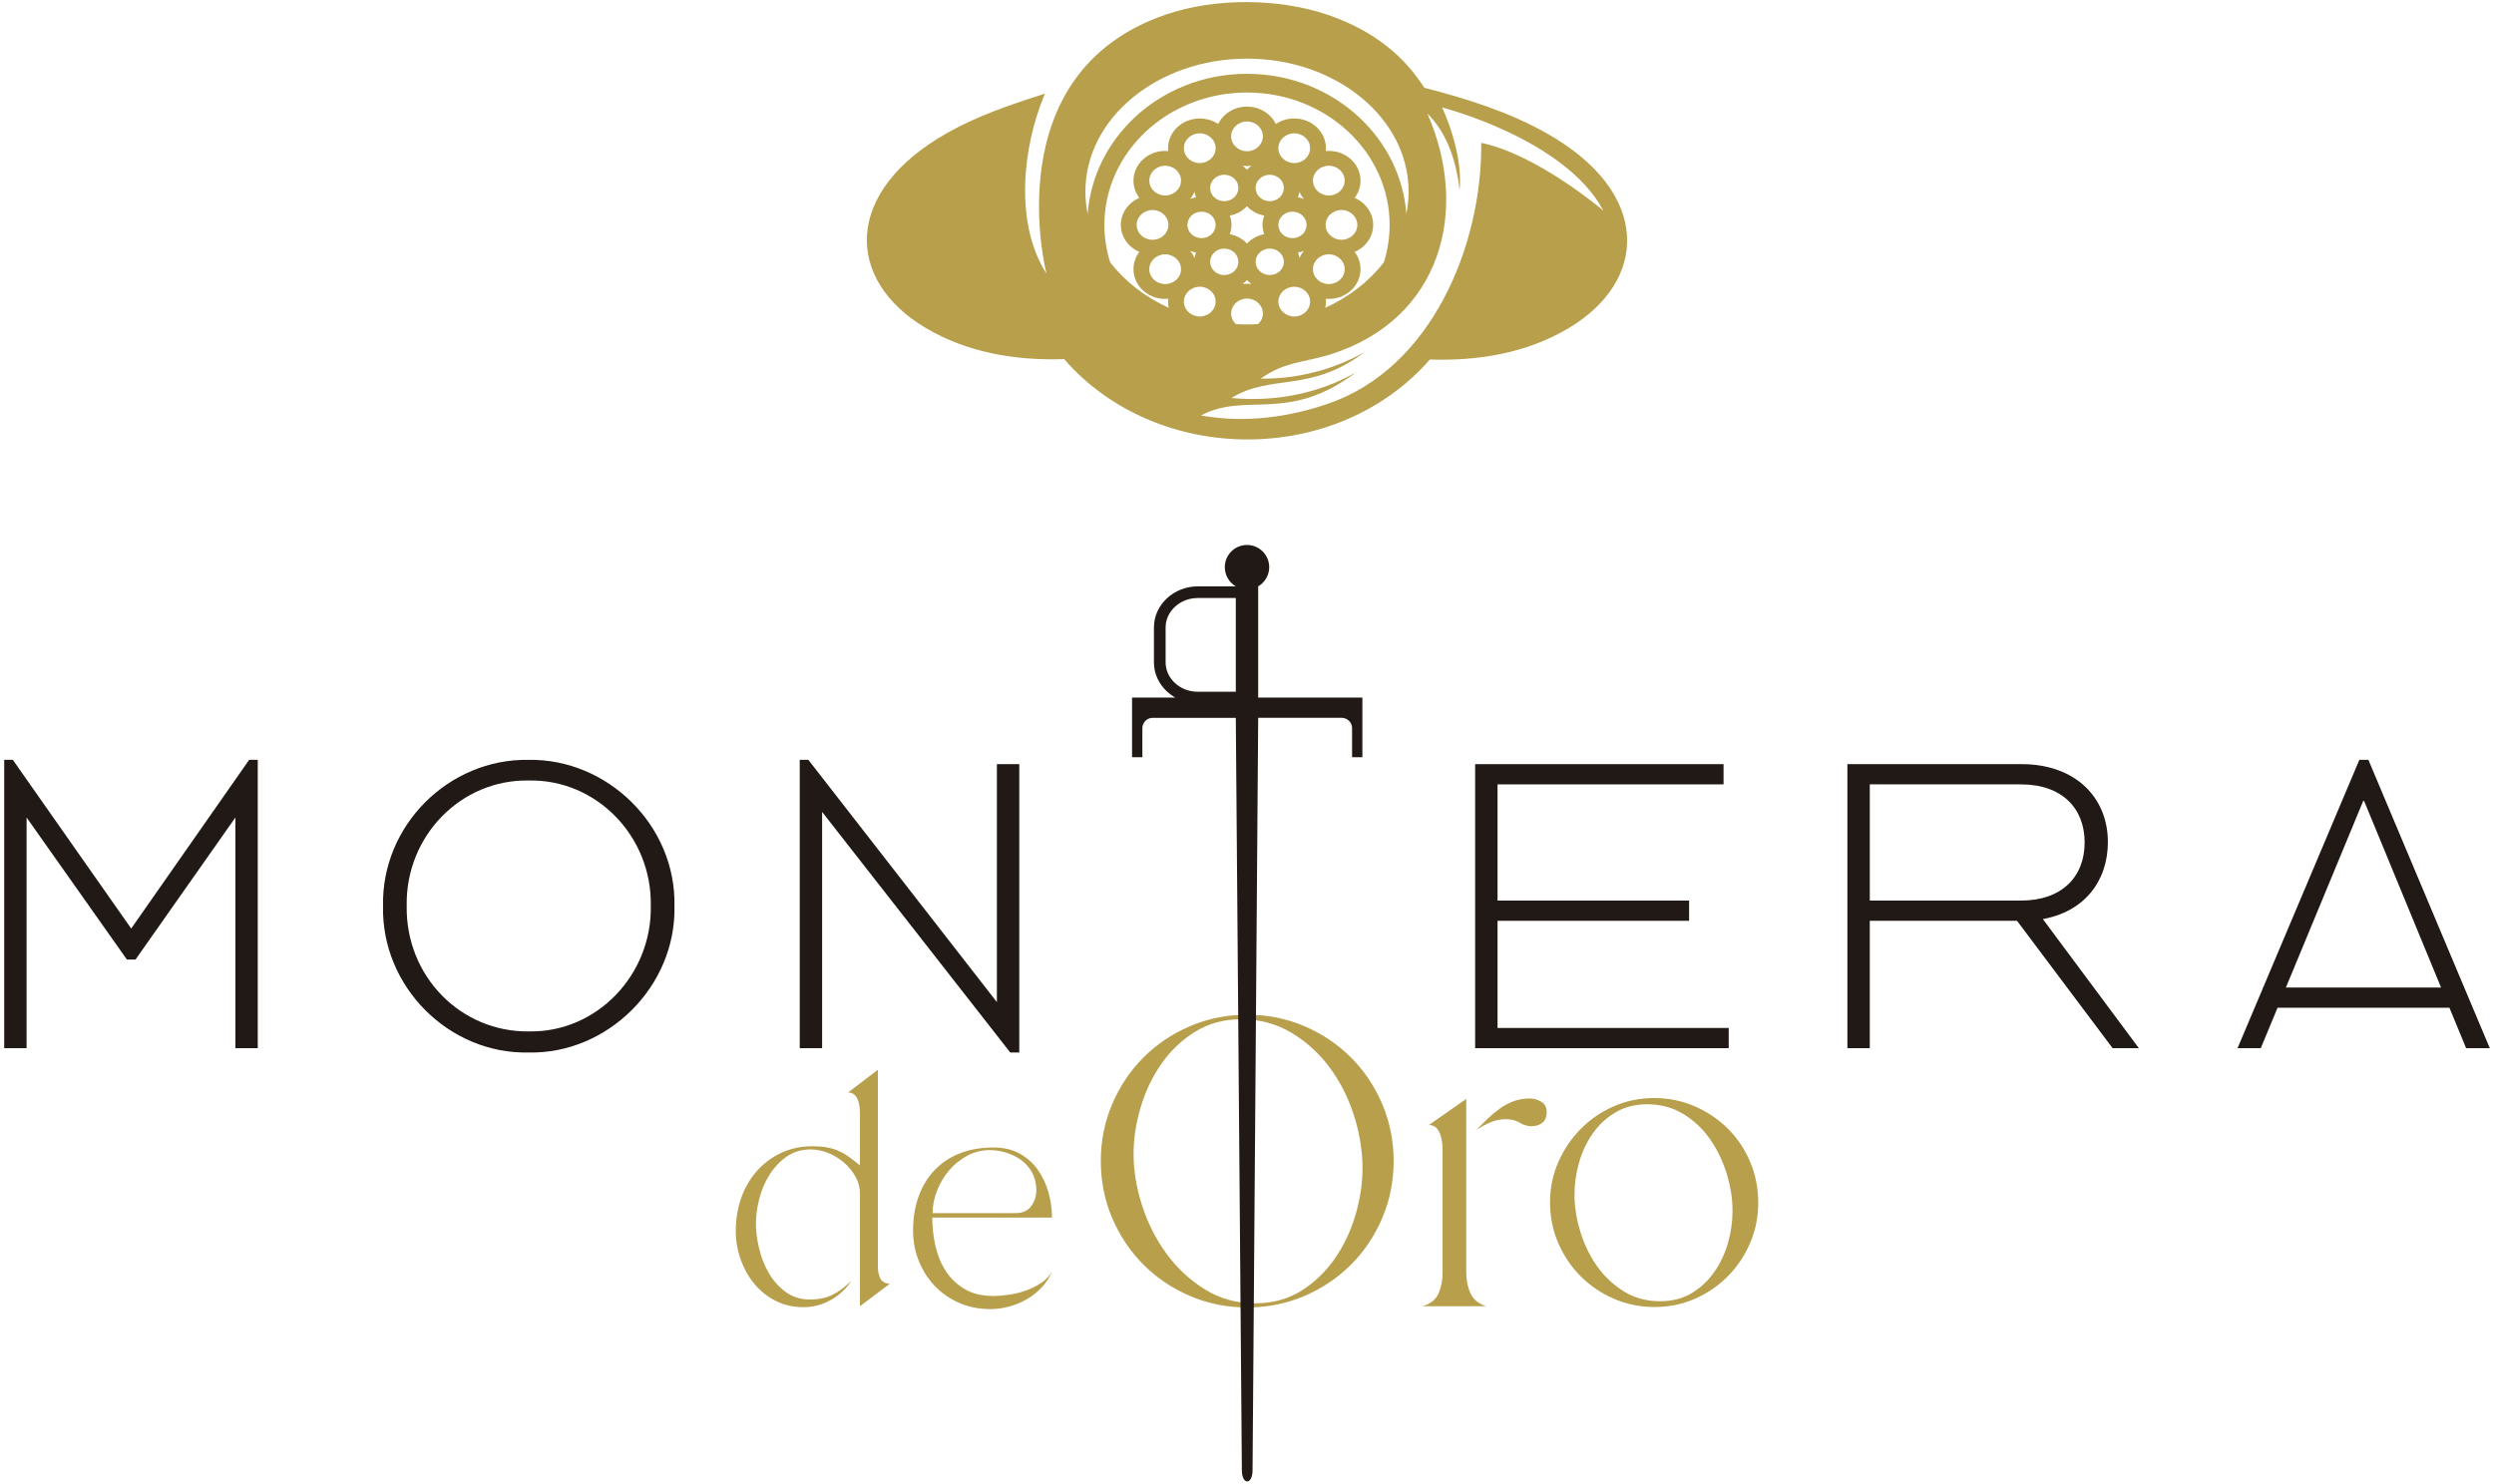
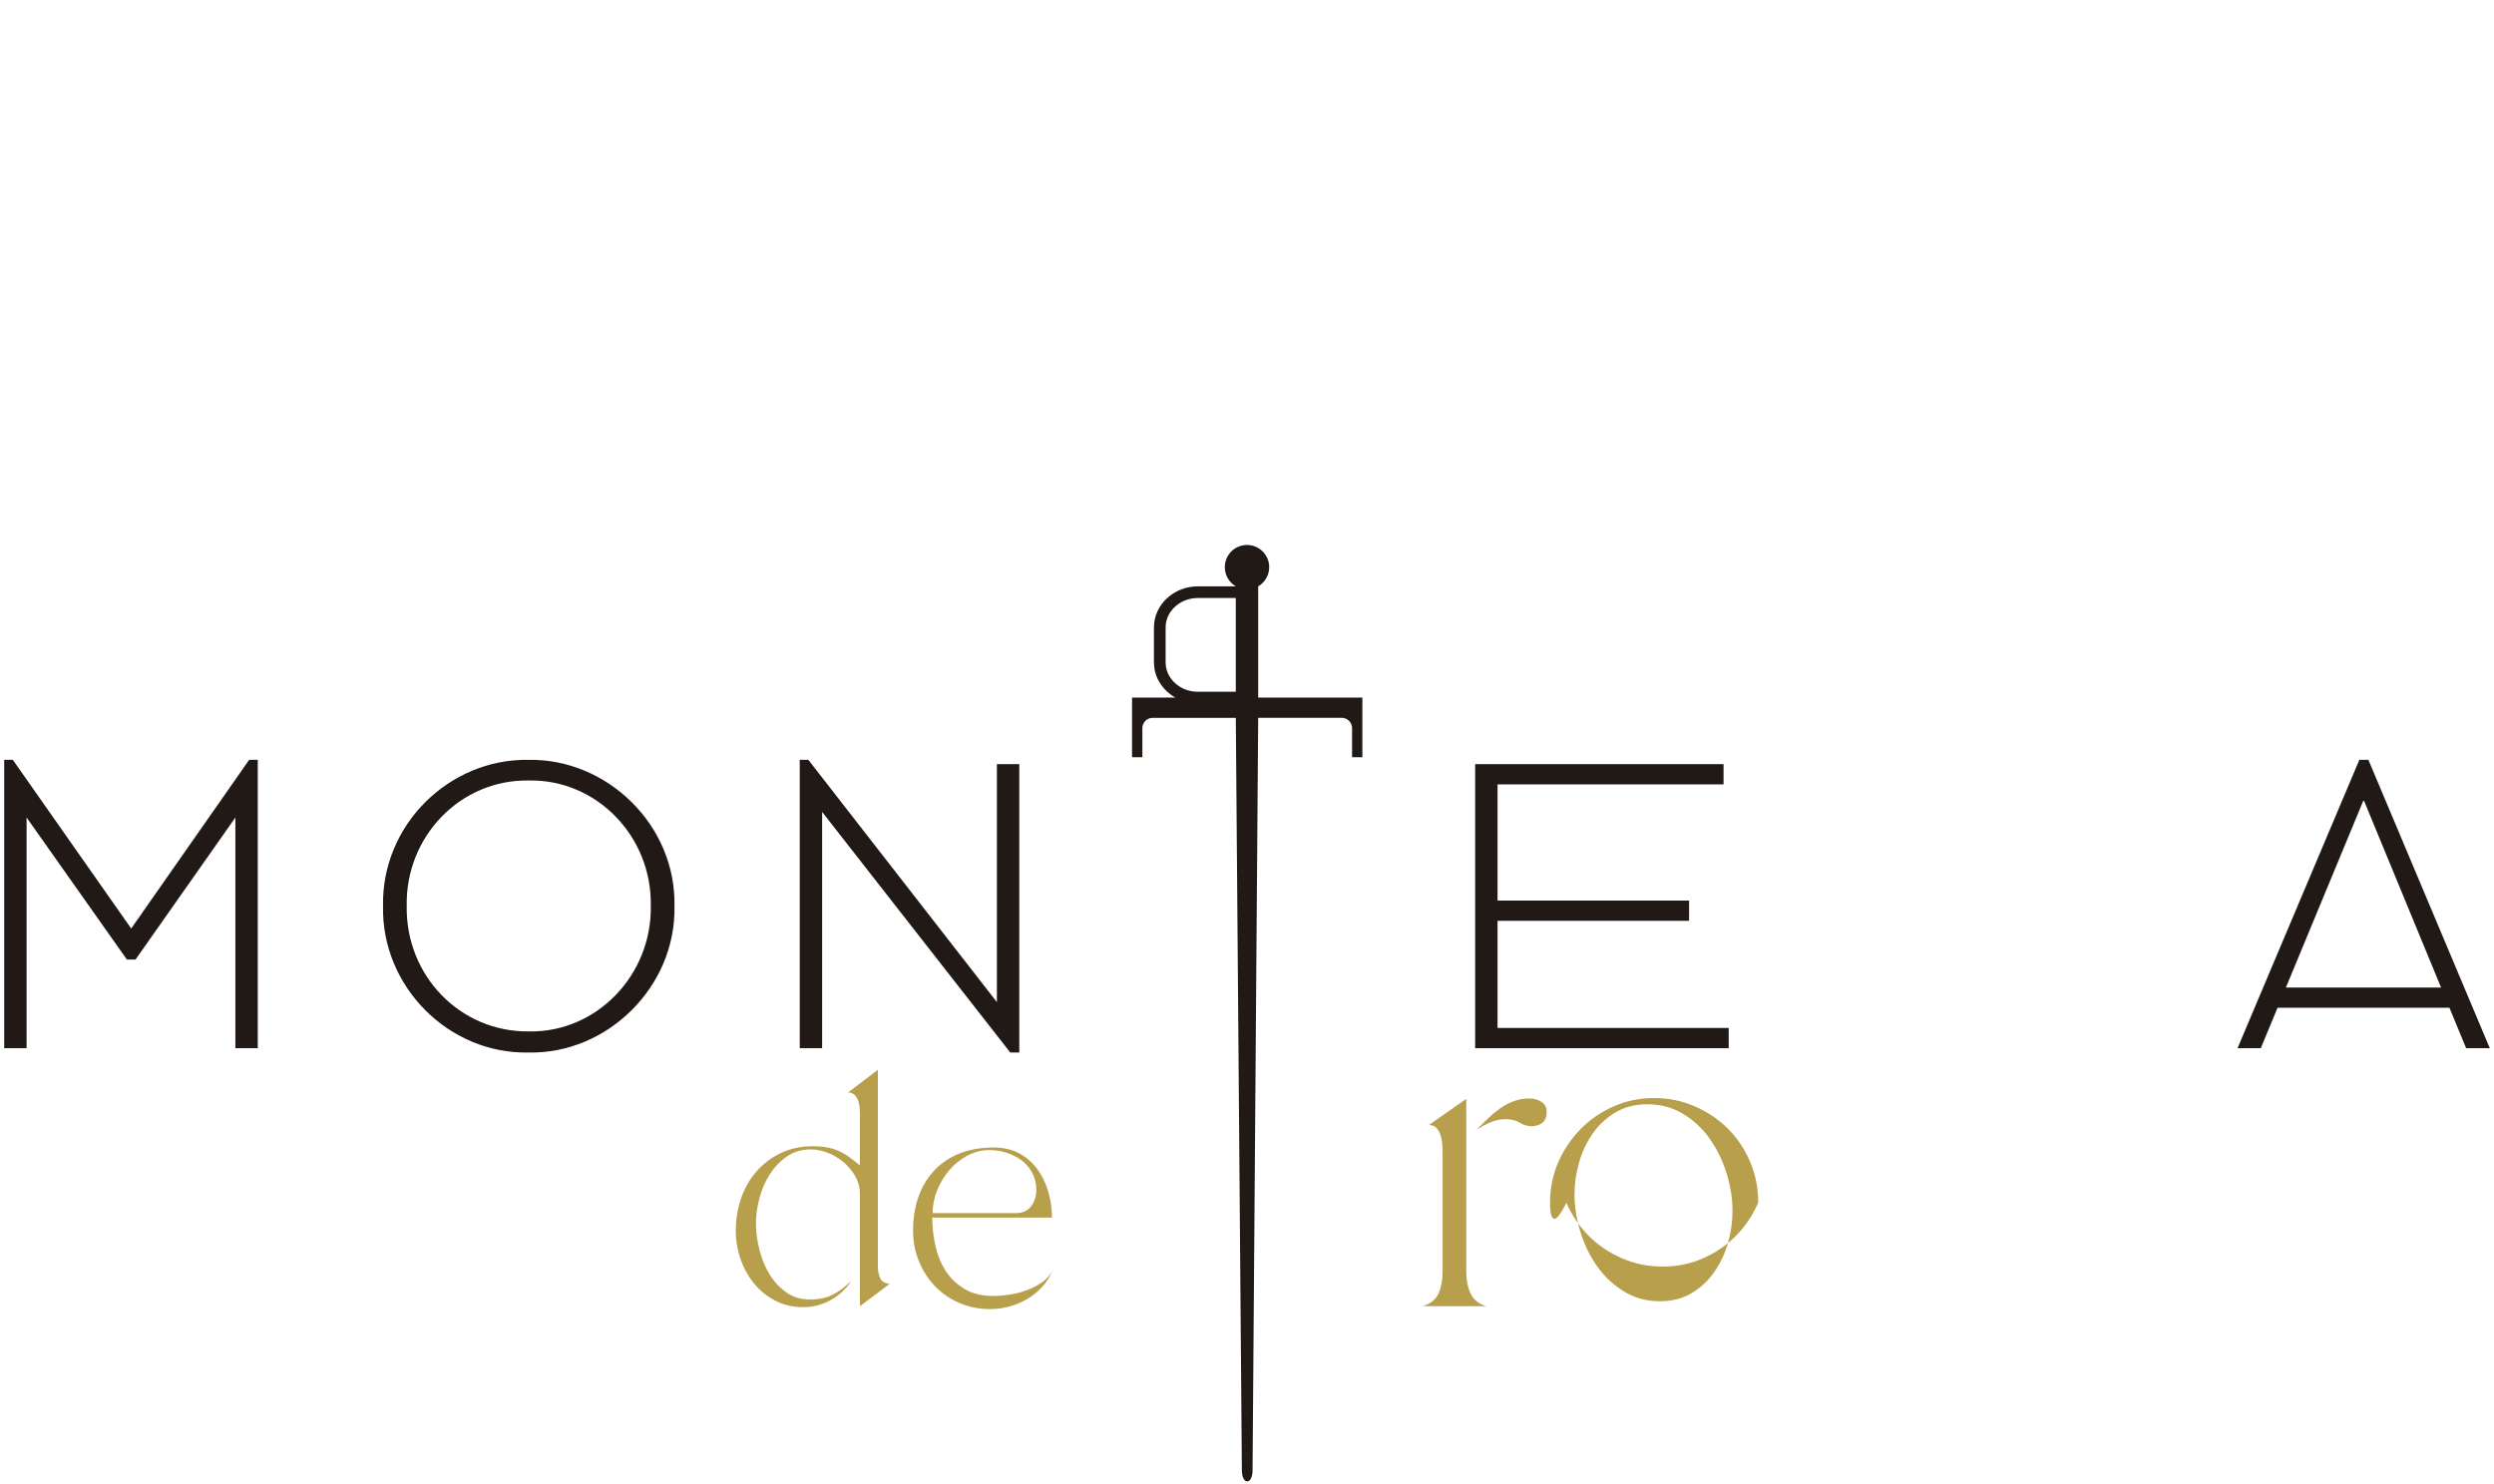
<svg xmlns="http://www.w3.org/2000/svg" id="Capa_1" x="0px" y="0px" width="600px" height="357px" viewBox="0 0 600 357" xml:space="preserve">
  <g>
    <g>
      <g>
        <path fill-rule="evenodd" clip-rule="evenodd" fill="#B89F4C" d="M195.566,275.839c1.233,0,2.348,0.086,3.35,0.271    c1.003,0.179,1.938,0.461,2.811,0.843c0.873,0.388,1.721,0.873,2.541,1.464c0.821,0.591,1.696,1.27,2.617,2.041v-12.399    c0-0.461-0.024-0.985-0.077-1.575c-0.048-0.592-0.18-1.155-0.383-1.698c-0.206-0.537-0.499-0.984-0.887-1.347    c-0.383-0.359-0.882-0.539-1.5-0.539l7.162-5.463v47.43c0,0.974,0.18,1.872,0.539,2.689c0.358,0.825,1.129,1.289,2.31,1.39    l-7.162,5.389v-27.024c0-1.489-0.358-2.875-1.076-4.159c-0.72-1.285-1.644-2.414-2.772-3.388c-1.13-0.974-2.399-1.745-3.81-2.313    c-1.413-0.562-2.812-0.843-4.198-0.843c-2.206,0-4.132,0.577-5.773,1.73c-1.643,1.158-3.017,2.607-4.12,4.353    c-1.105,1.745-1.924,3.669-2.465,5.773c-0.54,2.103-0.809,4.105-0.809,6.005c0,1.847,0.257,3.85,0.771,6.006    c0.514,2.156,1.297,4.134,2.349,5.928c1.052,1.799,2.399,3.303,4.043,4.505c1.643,1.208,3.567,1.813,5.772,1.813    c2.157,0,3.979-0.373,5.468-1.12c1.488-0.742,3.003-1.856,4.544-3.352c-1.234,1.903-2.877,3.43-4.927,4.588    c-2.055,1.155-4.237,1.73-6.546,1.73c-2.514,0-4.775-0.513-6.774-1.541c-2.002-1.027-3.711-2.399-5.124-4.12    c-1.411-1.718-2.5-3.681-3.271-5.892c-0.769-2.206-1.154-4.489-1.154-6.85c0-2.724,0.421-5.317,1.27-7.779    c0.848-2.463,2.08-4.619,3.696-6.466c1.617-1.846,3.568-3.325,5.853-4.431C190.112,276.391,192.691,275.839,195.566,275.839z" />
        <path fill-rule="evenodd" clip-rule="evenodd" fill="#B89F4C" d="M219.666,296.167c0-3.029,0.437-5.762,1.309-8.201    s2.142-4.542,3.812-6.316c1.667-1.77,3.696-3.131,6.081-4.082c2.39-0.95,5.121-1.421,8.202-1.421c2.36,0,4.416,0.471,6.161,1.421    c1.745,0.951,3.194,2.22,4.348,3.814c1.155,1.59,2.03,3.397,2.617,5.429c0.592,2.026,0.887,4.091,0.887,6.194h-28.797    c0,2.313,0.256,4.596,0.771,6.854c0.514,2.259,1.347,4.275,2.501,6.044c1.156,1.77,2.67,3.21,4.544,4.317    c1.873,1.101,4.145,1.653,6.813,1.653c1.183,0,2.477-0.102,3.888-0.31c1.413-0.205,2.787-0.548,4.12-1.037    c1.335-0.49,2.569-1.116,3.699-1.886c1.129-0.773,1.973-1.723,2.54-2.852c-0.567,1.44-1.372,2.733-2.427,3.889    c-1.053,1.159-2.259,2.134-3.618,2.927c-1.362,0.796-2.797,1.397-4.313,1.809c-1.512,0.412-3.04,0.616-4.581,0.616    c-2.668,0-5.133-0.486-7.392-1.464c-2.258-0.974-4.208-2.307-5.85-4.003c-1.644-1.694-2.938-3.696-3.888-6.004    C220.141,301.248,219.666,298.786,219.666,296.167L219.666,296.167z M224.363,291.932h20.019c1.643,0,2.874-0.553,3.696-1.658    c0.821-1.101,1.233-2.399,1.233-3.888c0-1.542-0.323-2.913-0.965-4.12c-0.642-1.207-1.488-2.205-2.54-3    c-1.051-0.794-2.259-1.415-3.621-1.847c-1.36-0.436-2.731-0.653-4.118-0.653c-1.897,0-3.681,0.445-5.354,1.343    c-1.667,0.901-3.117,2.069-4.348,3.504c-1.231,1.44-2.208,3.068-2.925,4.892C224.722,288.325,224.363,290.134,224.363,291.932z" />
      </g>
-       <path fill-rule="evenodd" clip-rule="evenodd" fill="#B89F4C" d="M300.053,244.187c4.858,0,9.429,0.911,13.719,2.743   c4.289,1.827,8.03,4.338,11.225,7.533s5.707,6.937,7.533,11.226c1.833,4.29,2.748,8.866,2.748,13.717   c0,4.857-0.915,9.434-2.748,13.723c-1.826,4.29-4.339,8.031-7.533,11.226c-3.194,3.19-6.936,5.704-11.225,7.536   c-4.29,1.828-8.861,2.743-13.719,2.743c-4.857,0-9.431-0.916-13.723-2.743c-4.29-1.832-8.032-4.346-11.221-7.536   c-3.194-3.194-5.706-6.936-7.537-11.226c-1.828-4.29-2.744-8.866-2.744-13.723c0-4.852,0.917-9.427,2.744-13.717   c1.832-4.29,4.343-8.032,7.537-11.226c3.189-3.194,6.931-5.706,11.221-7.533C290.622,245.097,295.196,244.187,300.053,244.187   L300.053,244.187z M301.948,313.635c4.193,0,7.883-0.999,11.077-2.995c3.193-1.993,5.886-4.574,8.08-7.734   c2.195-3.16,3.858-6.669,4.994-10.527c1.128-3.859,1.69-7.615,1.69-11.276c0-4.056-0.664-8.215-1.992-12.471   c-1.332-4.256-3.263-8.115-5.789-11.576c-2.527-3.456-5.603-6.287-9.228-8.478c-3.627-2.195-7.703-3.296-12.226-3.296   c-4.125,0-7.799,0.999-11.025,2.997c-3.226,1.996-5.936,4.571-8.131,7.731s-3.858,6.655-4.991,10.48   c-1.131,3.824-1.694,7.565-1.694,11.22c0,3.995,0.679,8.119,2.043,12.375c1.364,4.255,3.328,8.133,5.887,11.624   c2.56,3.495,5.637,6.354,9.229,8.583C293.465,312.521,297.491,313.635,301.948,313.635z" />
      <path fill-rule="evenodd" clip-rule="evenodd" fill="#B89F4C" d="M342.268,314.332c1.929-0.595,3.208-1.643,3.845-3.14   c0.63-1.498,0.945-3.183,0.945-5.044v-29.233c0-0.533-0.035-1.149-0.098-1.847c-0.068-0.698-0.218-1.382-0.452-2.046   c-0.231-0.664-0.566-1.211-0.997-1.647c-0.433-0.432-1.013-0.651-1.745-0.651l8.982-6.281v41.705c0,1.861,0.329,3.546,0.997,5.044   c0.664,1.498,1.925,2.545,3.79,3.14H342.268L342.268,314.332z M362.224,269.329c1.332,0,2.464,0.287,3.393,0.85   c0.932,0.565,1.862,0.847,2.791,0.847c1.067,0,1.95-0.282,2.649-0.847c0.697-0.563,1.046-1.412,1.046-2.546   c0-1.128-0.431-1.963-1.294-2.491c-0.868-0.533-1.8-0.8-2.797-0.8c-1.396,0-2.676,0.218-3.839,0.65   c-1.164,0.431-2.265,1.013-3.297,1.745c-1.026,0.731-1.992,1.531-2.893,2.394c-0.897,0.863-1.813,1.764-2.744,2.695   c1.065-0.664,2.182-1.247,3.344-1.745C359.747,269.581,360.964,269.329,362.224,269.329z" />
-       <path fill-rule="evenodd" clip-rule="evenodd" fill="#B89F4C" d="M372.903,289.387c0-3.461,0.664-6.704,1.993-9.729   c1.332-3.029,3.126-5.686,5.389-7.982c2.264-2.293,4.904-4.107,7.935-5.439c3.025-1.328,6.268-1.997,9.729-1.997   c3.457,0,6.72,0.669,9.777,1.997c3.058,1.332,5.721,3.126,7.983,5.39c2.26,2.258,4.042,4.92,5.337,7.978   c1.299,3.064,1.947,6.321,1.947,9.782s-0.648,6.704-1.947,9.729c-1.295,3.025-3.077,5.685-5.337,7.983   c-2.263,2.294-4.906,4.107-7.935,5.442c-3.024,1.327-6.268,1.991-9.729,1.991c-3.457,0-6.718-0.664-9.777-1.991   c-3.06-1.334-5.72-3.128-7.983-5.393c-2.263-2.264-4.057-4.925-5.389-7.984C373.567,296.105,372.903,292.848,372.903,289.387   L372.903,289.387z M378.787,287.492c0,2.86,0.466,5.821,1.4,8.88c0.932,3.058,2.26,5.821,3.991,8.278   c1.729,2.463,3.872,4.495,6.437,6.091c2.56,1.599,5.472,2.394,8.729,2.394c2.928,0,5.473-0.649,7.635-1.943   c2.16-1.299,3.974-2.998,5.433-5.092c1.468-2.094,2.564-4.425,3.297-6.984s1.095-5.138,1.095-7.731   c0-2.928-0.466-5.905-1.395-8.934c-0.931-3.025-2.26-5.788-3.991-8.28c-1.729-2.495-3.877-4.526-6.437-6.087   c-2.56-1.566-5.473-2.346-8.729-2.346c-2.859,0-5.389,0.649-7.586,1.949c-2.195,1.293-4.022,2.991-5.486,5.084   c-1.463,2.099-2.56,4.426-3.292,6.985C379.155,282.319,378.787,284.894,378.787,287.492z" />
+       <path fill-rule="evenodd" clip-rule="evenodd" fill="#B89F4C" d="M372.903,289.387c0-3.461,0.664-6.704,1.993-9.729   c1.332-3.029,3.126-5.686,5.389-7.982c2.264-2.293,4.904-4.107,7.935-5.439c3.025-1.328,6.268-1.997,9.729-1.997   c3.457,0,6.72,0.669,9.777,1.997c3.058,1.332,5.721,3.126,7.983,5.39c2.26,2.258,4.042,4.92,5.337,7.978   c1.299,3.064,1.947,6.321,1.947,9.782c-1.295,3.025-3.077,5.685-5.337,7.983   c-2.263,2.294-4.906,4.107-7.935,5.442c-3.024,1.327-6.268,1.991-9.729,1.991c-3.457,0-6.718-0.664-9.777-1.991   c-3.06-1.334-5.72-3.128-7.983-5.393c-2.263-2.264-4.057-4.925-5.389-7.984C373.567,296.105,372.903,292.848,372.903,289.387   L372.903,289.387z M378.787,287.492c0,2.86,0.466,5.821,1.4,8.88c0.932,3.058,2.26,5.821,3.991,8.278   c1.729,2.463,3.872,4.495,6.437,6.091c2.56,1.599,5.472,2.394,8.729,2.394c2.928,0,5.473-0.649,7.635-1.943   c2.16-1.299,3.974-2.998,5.433-5.092c1.468-2.094,2.564-4.425,3.297-6.984s1.095-5.138,1.095-7.731   c0-2.928-0.466-5.905-1.395-8.934c-0.931-3.025-2.26-5.788-3.991-8.28c-1.729-2.495-3.877-4.526-6.437-6.087   c-2.56-1.566-5.473-2.346-8.729-2.346c-2.859,0-5.389,0.649-7.586,1.949c-2.195,1.293-4.022,2.991-5.486,5.084   c-1.463,2.099-2.56,4.426-3.292,6.985C379.155,282.319,378.787,284.894,378.787,287.492z" />
    </g>
    <polygon fill-rule="evenodd" clip-rule="evenodd" fill="#211915" points="59.94,182.854 31.565,223.45 3.085,182.854   1.013,182.854 1.013,252.242 6.398,252.242 6.398,196.732 30.53,230.91 32.603,230.91 56.627,196.732 56.627,252.242   62.012,252.242 62.012,182.854  " />
    <path fill-rule="evenodd" clip-rule="evenodd" fill="#211915" d="M92.151,218.065c-0.415,19.369,15.845,35.625,35.004,35.215  c18.95,0.411,35.522-15.846,35.106-35.215c0.417-19.468-16.156-35.521-35.106-35.211  C107.996,182.544,91.736,198.598,92.151,218.065L92.151,218.065z M156.565,217.963c0.311,16.675-13.048,30.551-29.306,30.242  c-16.466,0.204-29.723-13.359-29.413-30.242c-0.31-16.675,12.947-30.446,29.413-30.136  C143.517,187.518,156.875,201.289,156.565,217.963z" />
    <polygon fill-rule="evenodd" clip-rule="evenodd" fill="#211915" points="239.831,183.892 239.831,241.162 194.47,182.854   192.401,182.854 192.401,252.242 197.783,252.242 197.783,195.384 243.04,253.28 245.216,253.28 245.216,183.892  " />
    <polygon fill-rule="evenodd" clip-rule="evenodd" fill="#211915" points="354.889,252.242 415.888,252.242 415.888,247.376   360.275,247.376 360.275,221.588 406.358,221.588 406.358,216.722 360.275,216.722 360.275,188.758 414.647,188.758   414.647,183.892 354.889,183.892  " />
-     <path fill-rule="evenodd" clip-rule="evenodd" fill="#211915" d="M514.564,252.242l-23.1-31.07  c9.842-1.759,15.644-9.006,15.644-18.536c0-10.771-7.872-18.744-20.717-18.744h-41.949v68.35h5.386v-30.654h35.424l22.996,30.654  H514.564L514.564,252.242z M449.828,188.758h36.36c9.84,0,15.326,5.696,15.326,13.98c0,8.288-5.492,13.983-15.326,13.983h-36.36  V188.758z" />
    <path fill-rule="evenodd" clip-rule="evenodd" fill="#211915" d="M593.292,252.242h5.695l-29.205-69.388h-2.176l-23.14,54.789  h-0.088v0.214l-6.079,14.386h5.594l4.032-9.732h41.353L593.292,252.242L593.292,252.242z M549.937,237.643l18.707-45.156  l18.622,45.156H549.937z" />
-     <path fill-rule="evenodd" clip-rule="evenodd" fill="#B89F4C" d="M256.01,86.42c-11.614,0.388-23.254-1.527-33.344-7.523  c-19.279-11.458-20-32.675,5.221-46.911c7.31-4.125,15.497-6.919,23.504-9.436c-5.412,12.727-7.393,31.185,0.371,43.315  c0.026,0.053-12.63-48.271,28.775-62.379c11.839-4.033,27.016-3.962,38.924,0.094c11.31,3.854,18.579,10.262,23.185,17.536  c10.142,2.601,20.311,5.794,29.467,10.966c25.22,14.237,24.503,35.453,5.226,46.912c-10.093,5.996-21.736,7.908-33.345,7.522  C321.614,112.227,278.39,112.14,256.01,86.42L256.01,86.42z M319.467,97.167c24.92-8.526,37.118-38.07,36.883-62.791  c13.499,2.785,29.362,16.283,29.362,16.283c-9.185-17.257-38.752-24.799-38.752-24.799c5.408,12.172,4.184,19.86,4.184,19.86l0,0  c-0.795-7.247-3.224-13.966-7.746-18.386c10.231,23.267,3.383,49.417-23.179,57.905c-6.215,1.987-11.096,1.716-16.927,5.875  c8.7,0.096,17.401-2.067,25.05-6.423c-13.219,9.995-22.448,5.14-32.087,11.085c10.192,0.964,20.741-0.916,29.954-6.164  c-16.353,12.368-26.442,4.559-37.271,10.371C300.067,101.98,310.693,100.17,319.467,97.167L319.467,97.167z M307.871,42.985  c-0.613-0.578-1.462-0.934-2.397-0.934c-0.94,0-1.788,0.356-2.399,0.934c-0.617,0.571-0.995,1.371-0.995,2.249  s0.378,1.677,0.995,2.251v0.007c0.605,0.572,1.453,0.926,2.399,0.926c0.936,0,1.784-0.358,2.397-0.933  c0.618-0.574,0.995-1.374,0.995-2.251c0-0.884-0.377-1.68-0.985-2.249H307.871L307.871,42.985z M296.931,42.978  c-0.611-0.57-1.459-0.926-2.402-0.926c-0.938,0-1.786,0.356-2.402,0.934c-0.61,0.571-0.994,1.371-0.994,2.249  s0.383,1.677,0.994,2.251c0.616,0.575,1.464,0.933,2.402,0.933c0.943,0,1.791-0.354,2.402-0.926l0.005-0.007  c0.61-0.569,0.988-1.364,0.988-2.251c0-0.882-0.378-1.677-0.988-2.249L296.931,42.978L296.931,42.978z M296.934,60.754  c-0.619-0.572-1.467-0.928-2.405-0.928c-0.942,0-1.791,0.351-2.399,0.924v0.007c-0.613,0.574-0.996,1.372-0.996,2.251  c0,0.884,0.378,1.68,0.989,2.249l0.007,0.01c0.609,0.57,1.457,0.923,2.399,0.923c0.94,0,1.791-0.356,2.405-0.928  c0.608-0.577,0.991-1.375,0.991-2.254C297.924,62.126,297.544,61.329,296.934,60.754L296.934,60.754z M307.871,60.75  c-0.609-0.573-1.458-0.924-2.397-0.924c-0.94,0-1.788,0.356-2.399,0.931c-0.617,0.572-0.995,1.37-0.995,2.251  c0,0.879,0.378,1.677,0.995,2.249c0.605,0.577,1.459,0.933,2.399,0.933c0.939,0,1.788-0.354,2.397-0.923l0.01-0.01  c0.608-0.569,0.985-1.365,0.985-2.249c0-0.879-0.377-1.677-0.995-2.251V60.75L307.871,60.75z M313.344,51.872  c-0.616-0.575-1.463-0.934-2.403-0.934c-0.941,0-1.788,0.354-2.4,0.926l-0.004,0.007c-0.611,0.569-0.989,1.367-0.989,2.251  c0,0.882,0.378,1.678,0.989,2.25l0.004,0.005c0.612,0.571,1.459,0.926,2.4,0.926c0.94,0,1.787-0.354,2.403-0.931h0.006  c0.611-0.572,0.989-1.367,0.989-2.25C314.339,53.244,313.956,52.446,313.344,51.872L313.344,51.872z M314.067,33.129  c-0.693-0.644-1.648-1.046-2.7-1.046c-1.056,0-2.012,0.402-2.699,1.046c-0.689,0.648-1.12,1.542-1.12,2.531  c0,0.989,0.431,1.886,1.12,2.532c0.688,0.648,1.644,1.047,2.699,1.047c1.052,0,2.007-0.399,2.7-1.047  c0.689-0.646,1.115-1.543,1.115-2.532C315.182,34.672,314.756,33.777,314.067,33.129L314.067,33.129z M322.385,40.934  c-0.688-0.649-1.645-1.049-2.7-1.049c-1.052,0-2.006,0.4-2.695,1.049c-0.693,0.645-1.12,1.542-1.12,2.53s0.427,1.885,1.12,2.53  c0.689,0.647,1.644,1.047,2.695,1.047c1.056,0,2.013-0.4,2.7-1.047c0.693-0.645,1.119-1.541,1.119-2.53  S323.079,41.579,322.385,40.934L322.385,40.934z M325.429,51.588c-0.693-0.645-1.647-1.047-2.699-1.047s-2.007,0.402-2.702,1.047  c-0.688,0.65-1.113,1.546-1.113,2.533c0,0.988,0.426,1.885,1.113,2.533c0.695,0.645,1.65,1.046,2.702,1.046  s2.006-0.402,2.699-1.046c0.689-0.647,1.114-1.544,1.114-2.533C326.543,53.134,326.119,52.238,325.429,51.588L325.429,51.588z   M322.385,62.25c-0.688-0.647-1.645-1.05-2.7-1.05c-1.052,0-2.006,0.403-2.695,1.05c-0.693,0.646-1.12,1.541-1.12,2.53  c0,0.989,0.427,1.884,1.12,2.533c0.689,0.644,1.644,1.047,2.695,1.047c1.056,0,2.013-0.403,2.7-1.047  c0.693-0.649,1.119-1.544,1.119-2.533C323.504,63.791,323.079,62.896,322.385,62.25L322.385,62.25z M312.614,62.112  c0.271-0.633,0.635-1.217,1.075-1.745c-0.456,0.174-0.932,0.308-1.424,0.397C312.428,61.193,312.545,61.646,312.614,62.112  L312.614,62.112z M314.067,70.051c-0.693-0.647-1.648-1.047-2.7-1.047c-1.056,0-2.012,0.4-2.699,1.047  c-0.689,0.647-1.12,1.542-1.12,2.53s0.431,1.886,1.12,2.53c0.688,0.649,1.644,1.052,2.699,1.052c1.052,0,2.007-0.402,2.7-1.052  c0.689-0.645,1.115-1.542,1.115-2.53S314.756,70.698,314.067,70.051L314.067,70.051z M302.698,72.901  c-0.688-0.645-1.644-1.047-2.699-1.047c-1.052,0-2.007,0.402-2.697,1.047c-0.691,0.649-1.117,1.546-1.117,2.533  c0,0.991,0.426,1.883,1.117,2.532l0.031,0.029c0.882,0.049,1.77,0.078,2.666,0.078c0.897,0,1.79-0.029,2.666-0.078l0.033-0.029  c0.691-0.649,1.122-1.541,1.122-2.532C303.82,74.448,303.389,73.551,302.698,72.901L302.698,72.901z M299.999,68.282  c0.369,0,0.727,0.029,1.079,0.073c-0.245-0.174-0.475-0.369-0.69-0.572h-0.01c-0.131-0.121-0.257-0.247-0.378-0.383  c-0.121,0.136-0.248,0.262-0.378,0.383h-0.005c-0.218,0.204-0.45,0.398-0.693,0.572C299.274,68.311,299.635,68.282,299.999,68.282  L299.999,68.282z M291.332,70.051c-0.688-0.647-1.643-1.047-2.698-1.047c-1.054,0-2.008,0.4-2.697,1.047  c-0.691,0.647-1.12,1.542-1.12,2.53s0.429,1.886,1.12,2.53c0.688,0.649,1.643,1.052,2.697,1.052c1.055,0,2.01-0.402,2.698-1.052  c0.693-0.645,1.12-1.542,1.12-2.53S292.025,70.698,291.332,70.051L291.332,70.051z M283.015,62.25  c-0.691-0.647-1.648-1.05-2.7-1.05c-1.054,0-2.009,0.403-2.699,1.05c-0.689,0.646-1.118,1.541-1.118,2.53  c0,0.989,0.429,1.884,1.118,2.533c0.69,0.644,1.645,1.047,2.699,1.047c1.052,0,2.009-0.403,2.7-1.047  c0.688-0.649,1.115-1.544,1.115-2.533C284.129,63.791,283.703,62.896,283.015,62.25L283.015,62.25z M279.973,51.588  c-0.691-0.645-1.646-1.047-2.7-1.047c-1.054,0-2.009,0.402-2.698,1.047c-0.69,0.65-1.12,1.546-1.12,2.533  c0,0.988,0.429,1.885,1.12,2.533c0.688,0.645,1.644,1.046,2.698,1.046c1.055,0,2.009-0.402,2.7-1.046  c0.69-0.647,1.117-1.544,1.117-2.533C281.09,53.134,280.664,52.238,279.973,51.588L279.973,51.588z M283.015,40.934  c-0.691-0.649-1.648-1.049-2.7-1.049c-1.054,0-2.009,0.4-2.699,1.049c-0.689,0.645-1.118,1.542-1.118,2.53s0.429,1.885,1.118,2.53  c0.69,0.647,1.645,1.047,2.699,1.047c1.052,0,2.009-0.4,2.7-1.047c0.688-0.645,1.115-1.541,1.115-2.53  S283.703,41.579,283.015,40.934L283.015,40.934z M291.332,33.129c-0.688-0.644-1.643-1.046-2.698-1.046  c-1.054,0-2.008,0.402-2.697,1.046c-0.691,0.648-1.12,1.542-1.12,2.531c0,0.989,0.429,1.886,1.12,2.53  c0.688,0.65,1.643,1.05,2.697,1.05c1.055,0,2.01-0.399,2.698-1.05c0.693-0.644,1.12-1.541,1.12-2.53  C292.452,34.672,292.025,33.777,291.332,33.129L291.332,33.129z M302.698,30.278c-0.688-0.647-1.644-1.047-2.699-1.047  c-1.052,0-2.007,0.4-2.697,1.047c-0.691,0.646-1.117,1.543-1.117,2.532c0,0.989,0.426,1.883,1.117,2.531  c0.69,0.646,1.646,1.047,2.697,1.047c1.055,0,2.011-0.4,2.699-1.047c0.691-0.647,1.122-1.542,1.122-2.531  C303.82,31.821,303.389,30.924,302.698,30.278L302.698,30.278z M301.066,39.89c-0.35,0.045-0.703,0.07-1.067,0.07  s-0.725-0.024-1.076-0.072c0.243,0.179,0.475,0.368,0.693,0.572l0.005,0.005c0.131,0.126,0.257,0.252,0.374,0.38  c0.126-0.133,0.252-0.259,0.383-0.385C300.596,40.255,300.823,40.066,301.066,39.89L301.066,39.89z M299.999,25.655  c2.109,0,4.015,0.805,5.396,2.099c0.636,0.596,1.163,1.304,1.547,2.084c1.244-0.838,2.771-1.328,4.425-1.328  c2.104,0,4.015,0.802,5.392,2.094c1.375,1.294,2.233,3.083,2.233,5.056c0,0.233-0.01,0.46-0.033,0.688  c0.238-0.024,0.483-0.034,0.727-0.034c2.107,0,4.013,0.8,5.396,2.094c1.375,1.294,2.229,3.081,2.229,5.056  c0,1.546-0.523,2.981-1.415,4.149c0.833,0.359,1.585,0.853,2.224,1.455c1.383,1.292,2.236,3.078,2.236,5.053  c0,1.975-0.854,3.764-2.236,5.058c-0.639,0.596-1.391,1.09-2.224,1.449c0.892,1.17,1.415,2.603,1.415,4.151  c0,1.976-0.854,3.764-2.229,5.056c-1.383,1.292-3.288,2.096-5.396,2.096c-0.243,0-0.488-0.012-0.727-0.034  c0.02,0.226,0.033,0.454,0.033,0.684c0,0.514-0.058,1.013-0.169,1.498c5.753-2.623,10.61-6.411,14.104-10.974  c0.902-2.851,1.387-5.865,1.387-8.982c0-8.737-3.796-16.665-9.931-22.418c-6.221-5.834-14.843-9.443-24.384-9.443  c-9.539,0-18.158,3.609-24.381,9.443c-6.132,5.753-9.927,13.681-9.927,22.418c0,3.117,0.485,6.132,1.384,8.982  c3.493,4.563,8.352,8.352,14.103,10.974c-0.109-0.485-0.169-0.984-0.169-1.498c0-0.23,0.014-0.458,0.037-0.684  c-0.24,0.021-0.482,0.034-0.73,0.034c-2.104,0-4.014-0.804-5.39-2.096c-1.382-1.292-2.235-3.08-2.235-5.056  c0-1.548,0.524-2.981,1.416-4.151c-0.833-0.359-1.585-0.853-2.223-1.449c-1.381-1.294-2.234-3.083-2.234-5.058  c0-1.976,0.853-3.762,2.234-5.053c0.638-0.602,1.389-1.096,2.223-1.455c-0.892-1.167-1.416-2.601-1.416-4.149  c0-1.975,0.853-3.761,2.235-5.056c1.376-1.294,3.287-2.094,5.39-2.094c0.248,0,0.49,0.01,0.73,0.034  c-0.022-0.228-0.037-0.456-0.037-0.688c0-1.973,0.857-3.761,2.234-5.056c1.381-1.294,3.287-2.094,5.392-2.094  c1.651,0,3.181,0.489,4.428,1.328c0.381-0.78,0.907-1.488,1.546-2.084C295.991,26.46,297.896,25.655,299.999,25.655L299.999,25.655  z M291.46,51.865c-0.608-0.572-1.458-0.926-2.401-0.926c-0.936,0-1.787,0.359-2.399,0.934c-0.613,0.574-0.994,1.372-0.994,2.251  c0,0.882,0.378,1.678,0.987,2.25h0.007c0.613,0.576,1.463,0.931,2.399,0.931c0.943,0,1.793-0.354,2.401-0.926l0.007-0.005  c0.609-0.572,0.986-1.367,0.986-2.25c0-0.884-0.377-1.682-0.986-2.251L291.46,51.865L291.46,51.865z M286.315,47.875  c0.451-0.175,0.926-0.306,1.421-0.393c-0.163-0.431-0.282-0.882-0.347-1.347C287.12,46.765,286.757,47.35,286.315,47.875  L286.315,47.875z M287.736,60.764c-0.495-0.09-0.97-0.223-1.421-0.397c0.441,0.528,0.805,1.112,1.076,1.745  C287.455,61.646,287.574,61.193,287.736,60.764L287.736,60.764z M295.85,51.875c0.267,0.703,0.411,1.458,0.411,2.249  c0,0.786-0.145,1.542-0.409,2.245c1.457,0.254,2.763,0.921,3.768,1.866v0.005c0.131,0.123,0.257,0.252,0.378,0.383  c0.121-0.131,0.248-0.26,0.378-0.383v-0.005c1.008-0.945,2.311-1.612,3.773-1.866c-0.267-0.703-0.413-1.459-0.413-2.245  c0-0.79,0.146-1.546,0.413-2.249c-1.457-0.254-2.762-0.921-3.769-1.867c-0.133-0.125-0.262-0.254-0.383-0.387  c-0.121,0.131-0.248,0.259-0.378,0.382l-0.005,0.007C298.606,50.953,297.304,51.62,295.85,51.875L295.85,51.875z M312.614,46.135  c-0.068,0.465-0.186,0.916-0.349,1.347c0.492,0.087,0.968,0.218,1.424,0.393C313.249,47.35,312.884,46.765,312.614,46.135  L312.614,46.135z M299.999,17.762c10.55,0,20.123,4.025,27.064,10.535c6.402,6.006,10.582,14.115,11.273,23.146  c0.354-1.738,0.543-3.526,0.543-5.352c0-17.659-17.406-31.977-38.88-31.977c-21.473,0-38.879,14.318-38.879,31.977  c0,1.825,0.189,3.614,0.546,5.352c0.695-9.031,4.874-17.14,11.276-23.146C279.883,21.788,289.452,17.762,299.999,17.762z" />
    <path fill-rule="evenodd" clip-rule="evenodd" fill="#211915" d="M301.337,353.842l1.357-181.098h20.102  c1.369,0,2.483,1.115,2.483,2.477v7.003h2.478v-14.347h-25.063v-26.776c1.586-0.93,2.649-2.646,2.649-4.614  c0-2.952-2.392-5.342-5.344-5.342c-2.947,0-5.339,2.39-5.339,5.342c0,1.968,1.064,3.688,2.649,4.614h-9.147  c-2.875,0-5.501,1.101-7.411,2.87c-1.937,1.793-3.141,4.275-3.141,7.009v8.425c0,2.729,1.202,5.215,3.141,7.009  c0.605,0.558,1.279,1.052,2.009,1.464h-10.412v14.347h2.479v-7.003c0-1.362,1.115-2.477,2.479-2.477h20.002l1.458,181.098  C298.797,357.386,301.308,357.386,301.337,353.842L301.337,353.842z M297.309,143.913v22.554h-9.147  c-2.152,0-4.105-0.805-5.506-2.108c-1.377-1.275-2.235-3.03-2.235-4.954v-8.425c0-1.924,0.858-3.679,2.235-4.954  c1.403-1.304,3.354-2.114,5.506-2.114H297.309z" />
  </g>
</svg>